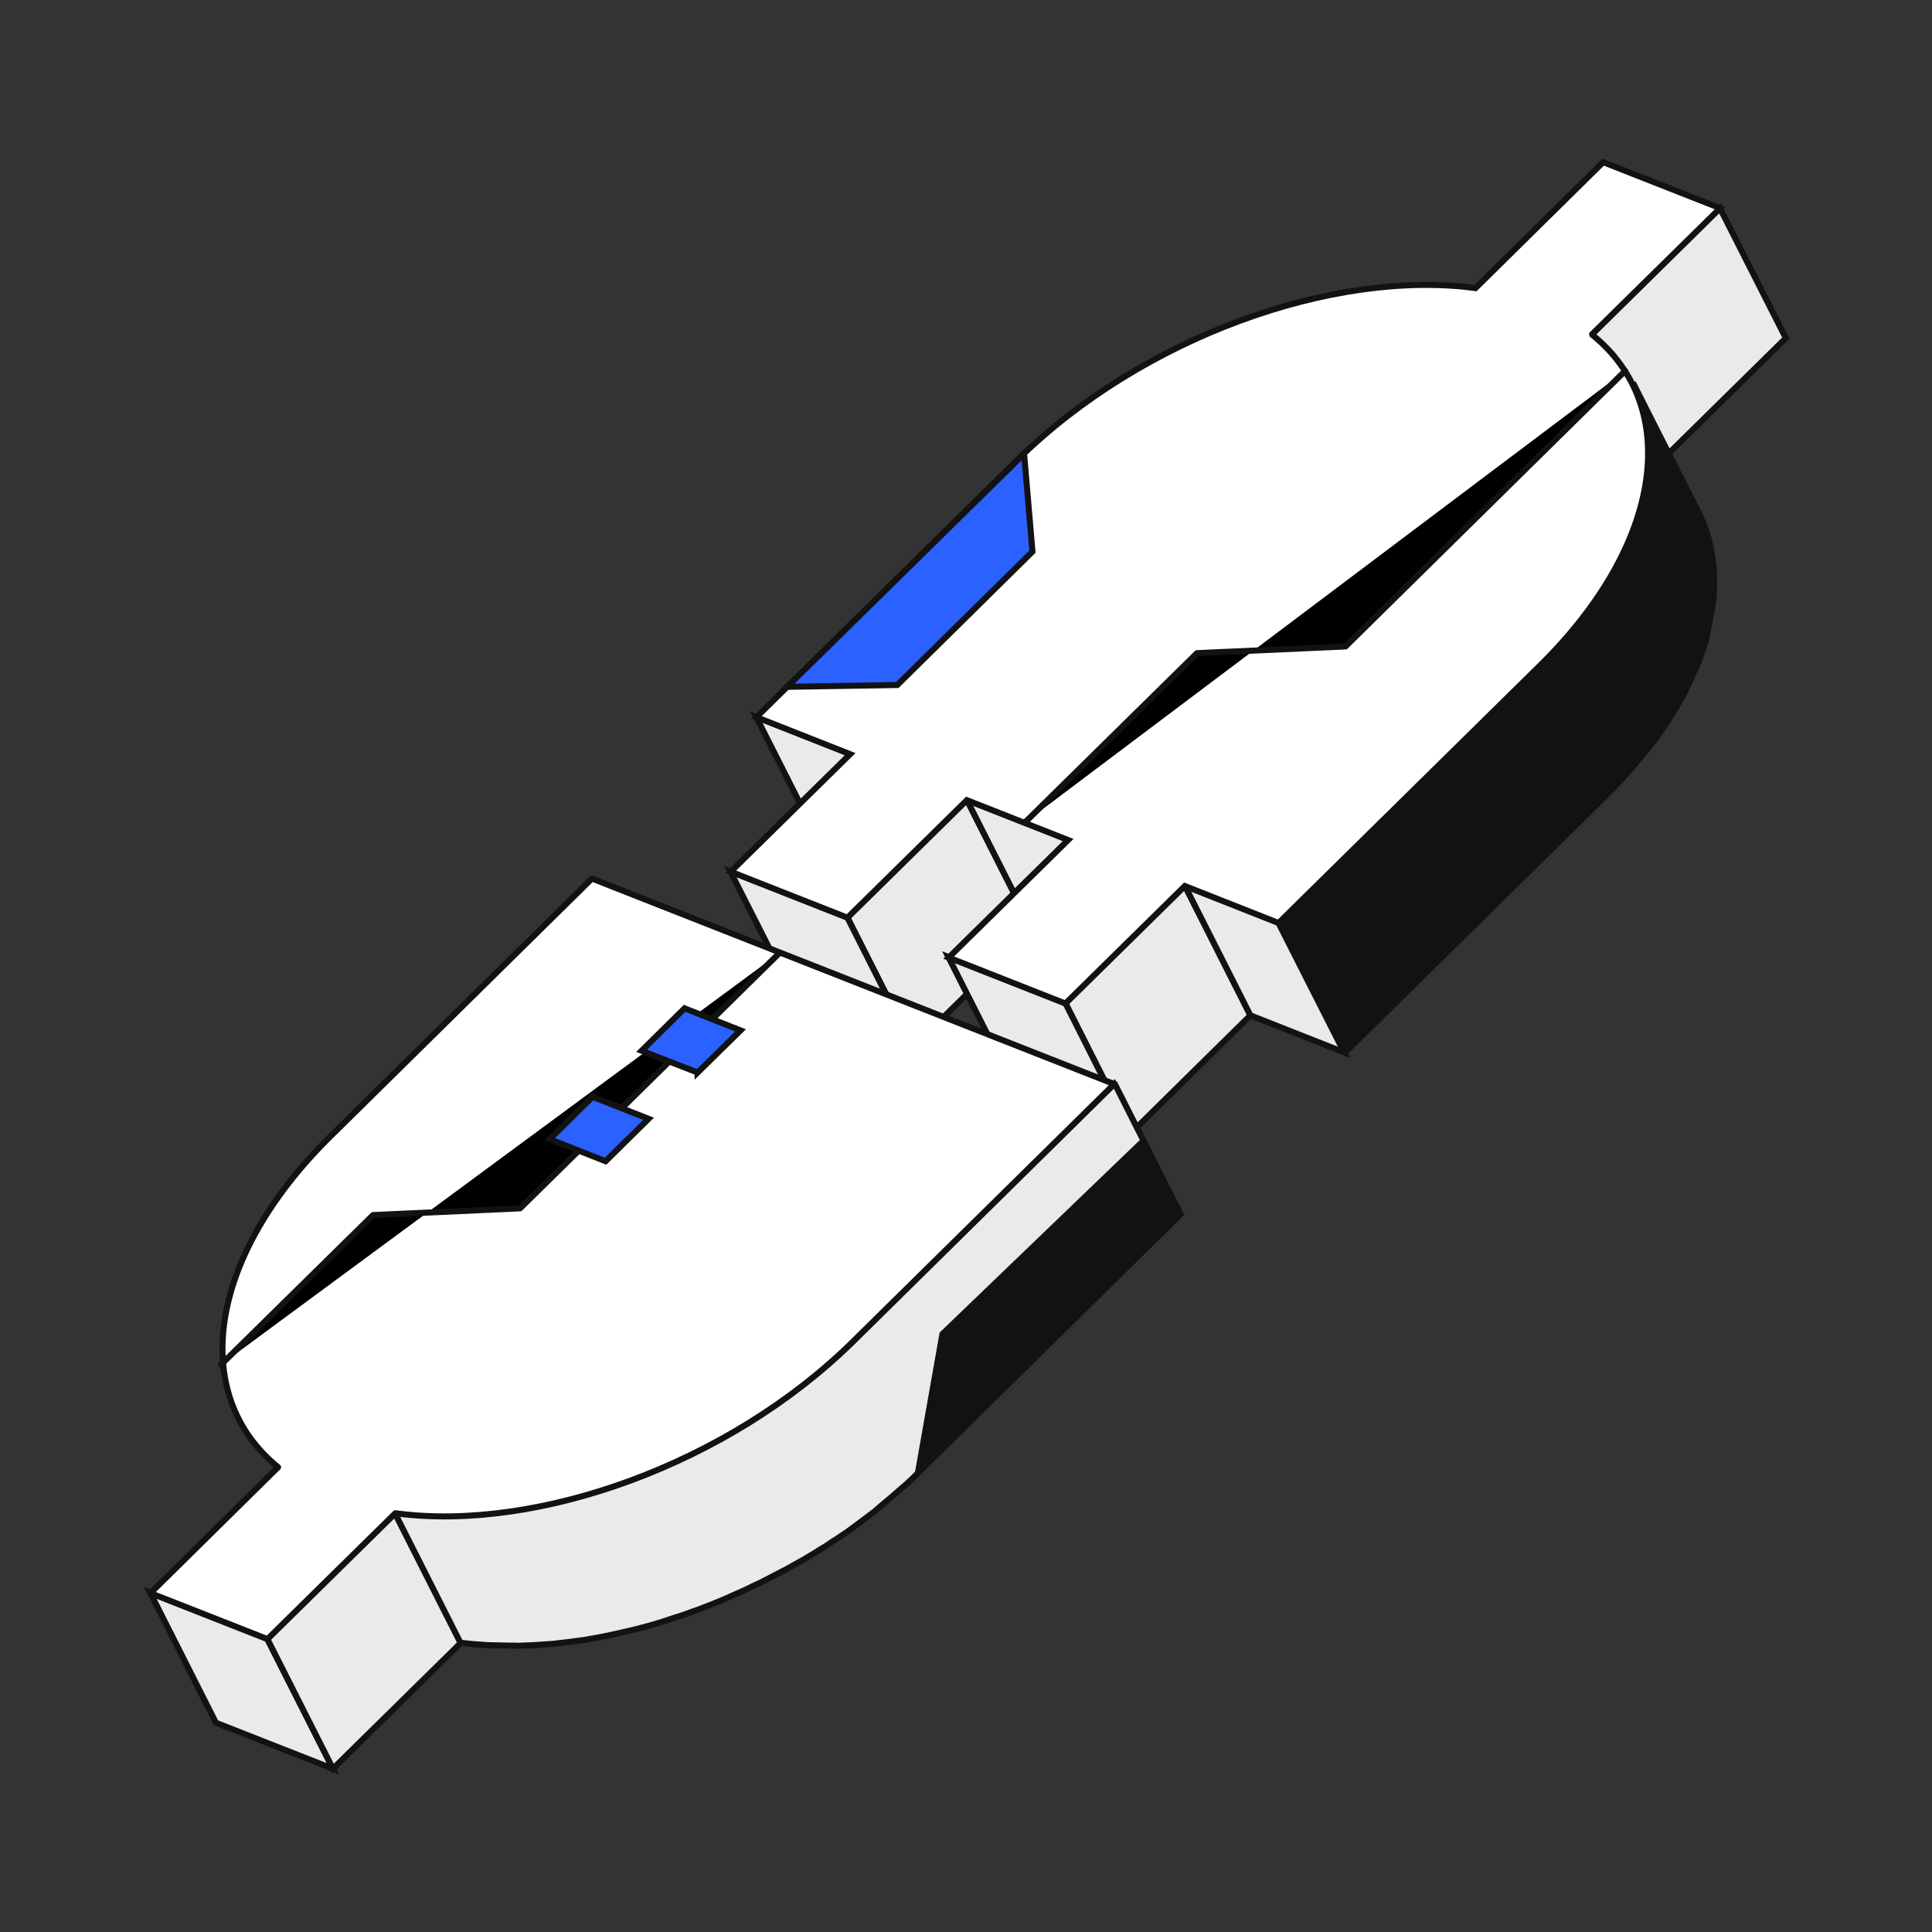
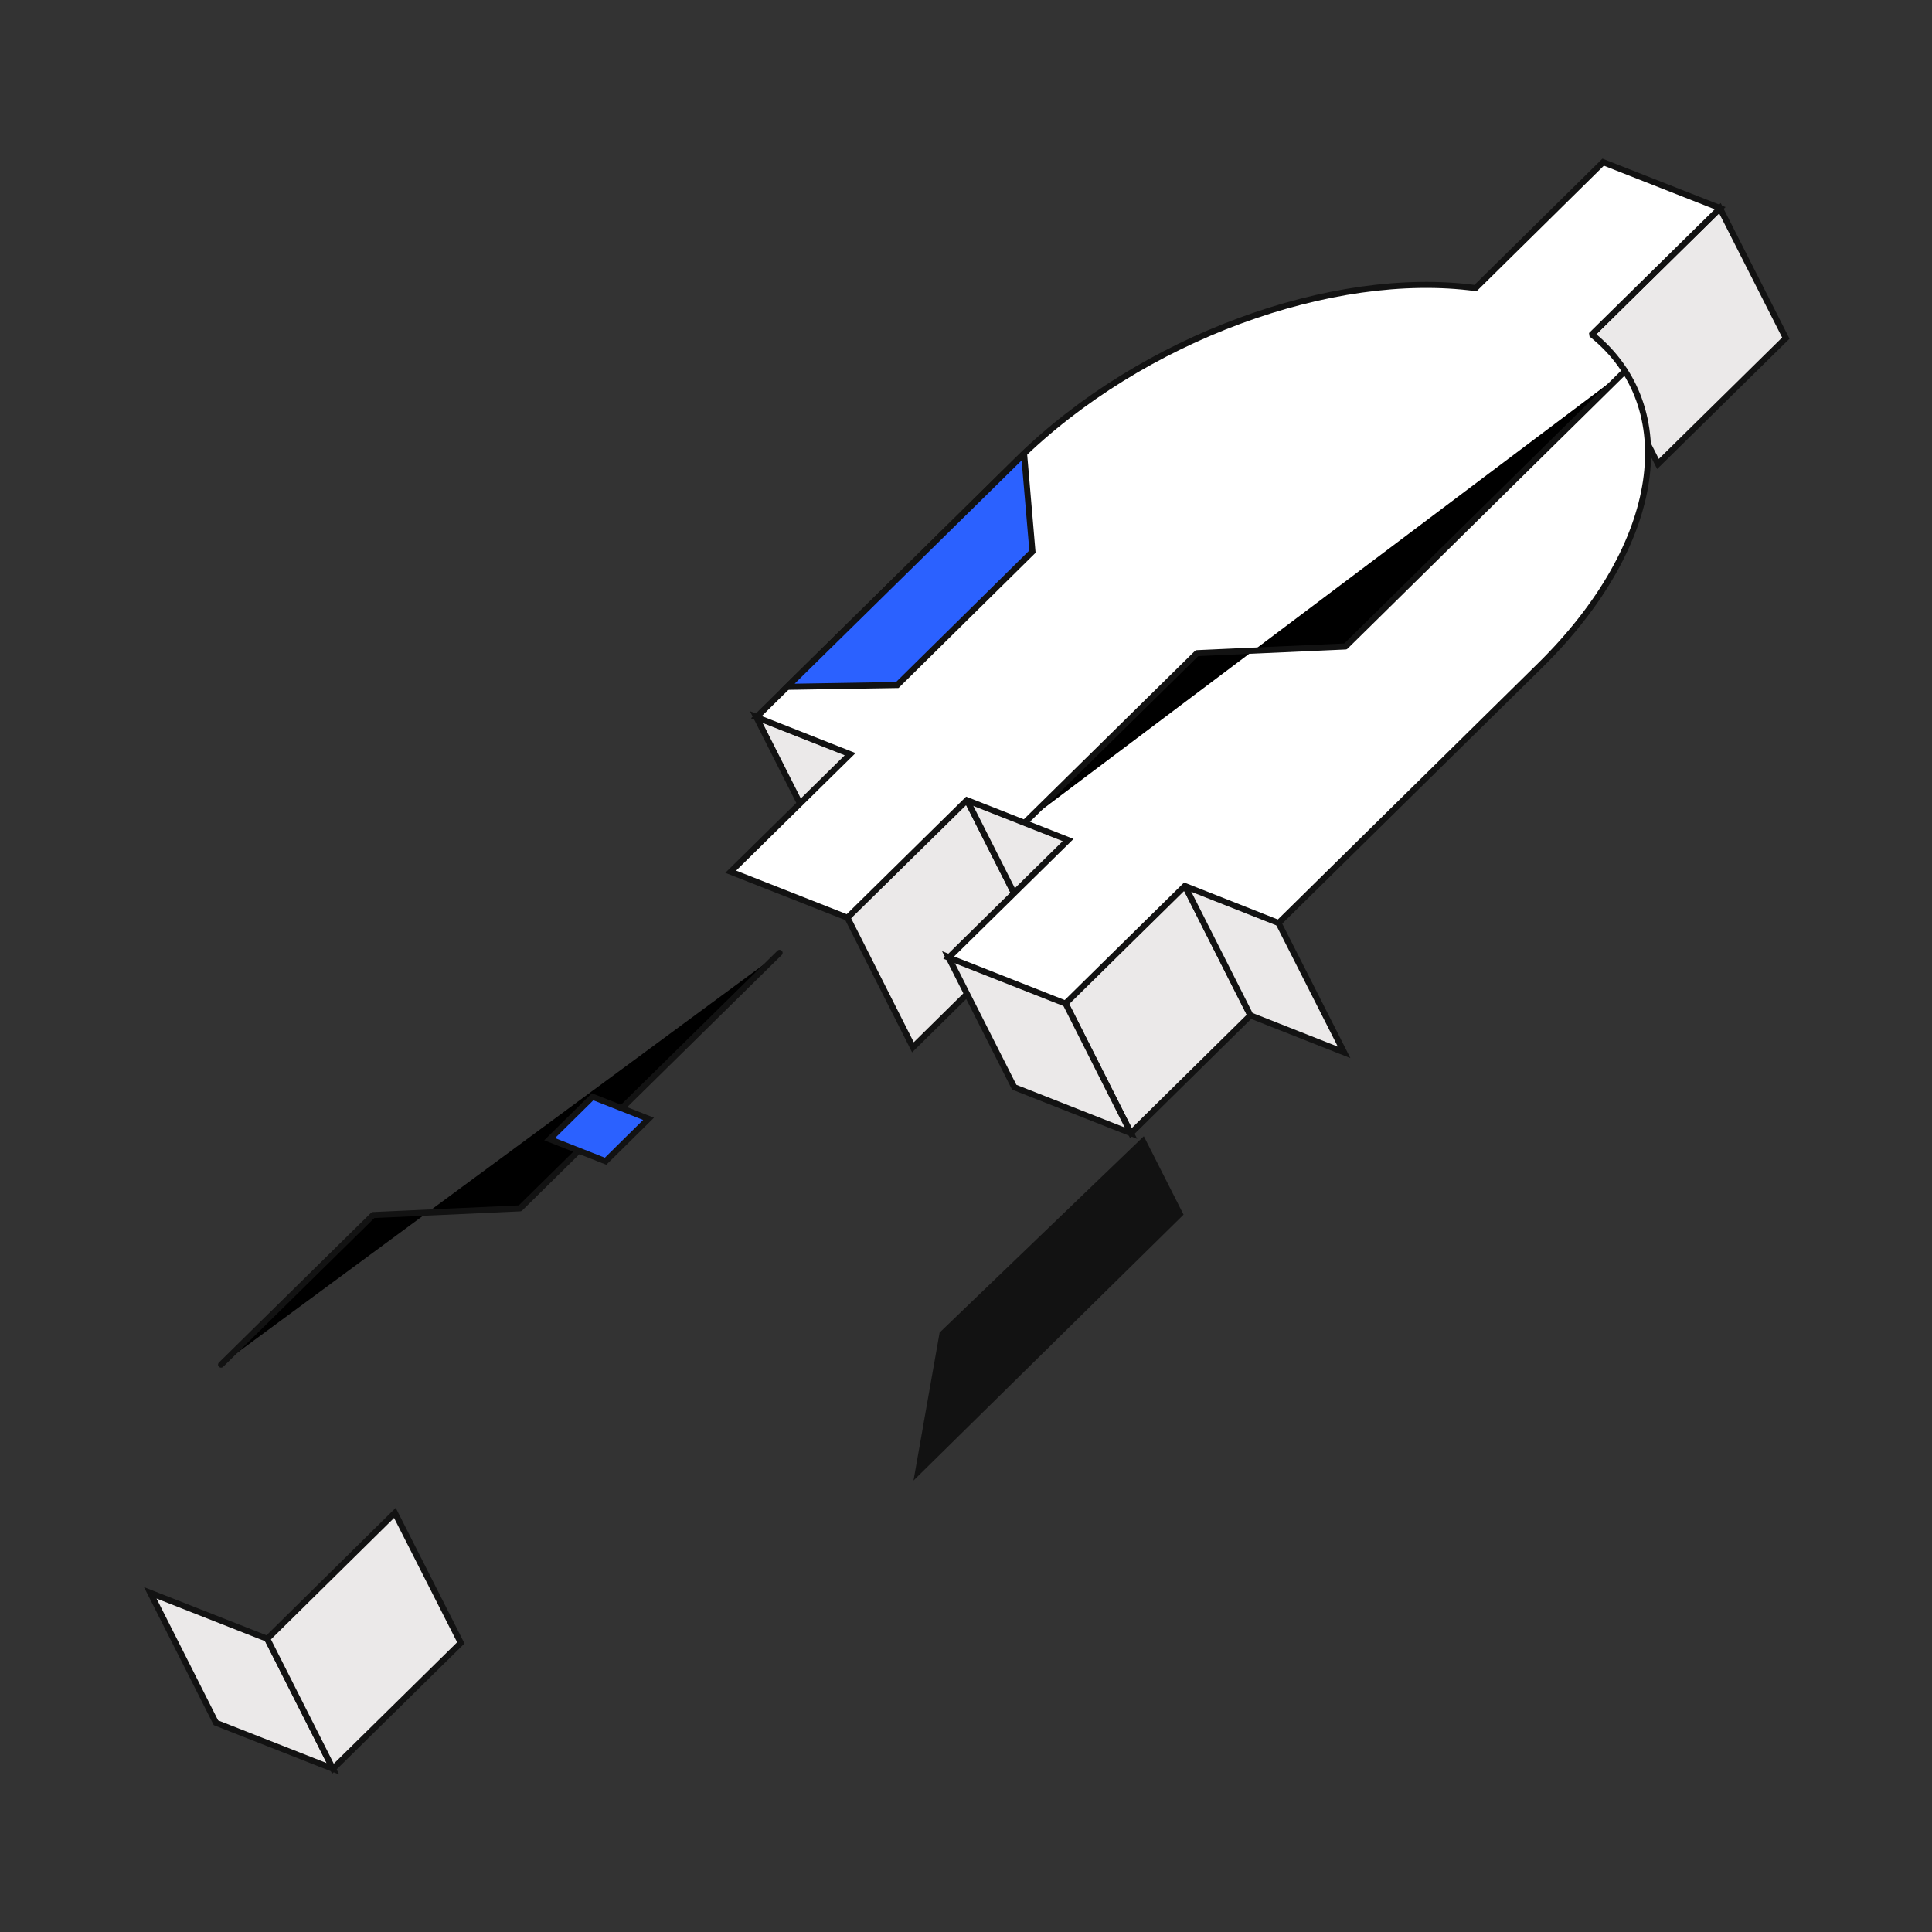
<svg xmlns="http://www.w3.org/2000/svg" width="80" height="80">
  <rect width="100%" height="100%" fill="#333333" stroke="none" />
  <g>
    <title>background</title>
    <rect fill="none" id="canvas_background" height="402" width="582" y="-1" x="-1" />
  </g>
  <g>
    <title>Layer 1</title>
    <path stroke-miterlimit="10" stroke-width="0.25" stroke="#121212" fill="#EBE9E9" d="m71.218,8.618l2.73,5.383l-5.295,5.212l-2.72,-5.381l5.285,-5.214z" id="Vector" />
    <path stroke-miterlimit="10" stroke-width="0.25" stroke="#121212" fill="#EBE9E9" d="m35.185,31.203l2.73,5.383l-3.883,-1.521l-2.72,-5.381l3.872,1.519z" id="Vector_2" />
    <path stroke-miterlimit="10" stroke-width="0.25" stroke="#121212" fill="#EBE9E9" d="m40.03,33.108l2.72,5.381l-4.947,4.877l-2.719,-5.381l4.947,-4.877z" id="Vector_3" />
-     <path stroke-miterlimit="10" stroke-width="0.25" stroke="#121212" fill="#EBE9E9" d="m35.084,37.986l2.72,5.381l-4.834,-1.904l-2.73,-5.383l4.845,1.905z" id="Vector_4" />
    <path stroke-miterlimit="10" stroke-width="0.25" stroke="#121212" fill="#EBE9E9" d="m44.212,34.758l2.73,5.383l-4.192,-1.651l-2.72,-5.381l4.182,1.649z" id="Vector_5" />
    <path stroke-miterlimit="10" stroke-width="0.25" stroke="#121212" fill="#EBE9E9" d="m49.057,36.663l2.72,5.381l-4.947,4.877l-2.718,-5.392l4.945,-4.867z" id="Vector_6" />
    <path stroke-miterlimit="10" stroke-width="0.25" stroke="#121212" fill="#EBE9E9" d="m44.112,41.53l2.718,5.392l-4.834,-1.904l-2.728,-5.394l4.845,1.905z" id="Vector_7" />
    <path stroke-miterlimit="10" stroke-width="0.25" stroke="#121212" fill="#EBE9E9" d="m52.927,38.193l2.73,5.383l-3.881,-1.532l-2.72,-5.381l3.87,1.53z" id="Vector_8" />
-     <path stroke-miterlimit="10" stroke-width="0.25" stroke="#121212" fill="#121212" d="m70.607,26.497c0.081,-0.275 0.151,-0.553 0.199,-0.823c0.02,-0.114 0.04,-0.229 0.062,-0.354c0.011,-0.062 0.02,-0.114 0.031,-0.177c0.013,-0.073 0.024,-0.135 0.037,-0.208c0.03,-0.231 0.037,-0.455 0.043,-0.668c0.003,-0.139 -0.006,-0.269 -0.005,-0.398c0.005,-0.031 0.003,-0.075 -0.002,-0.108c0.007,-0.042 0.002,-0.075 -0.001,-0.118c-0.019,-0.196 -0.036,-0.403 -0.067,-0.591c-0.031,-0.188 -0.073,-0.378 -0.115,-0.567c0,0 0.002,-0.01 0.004,-0.021c0,0 0.002,-0.01 -0.007,-0.023c-0.045,-0.169 -0.091,-0.338 -0.148,-0.498c-0.064,-0.183 -0.13,-0.355 -0.209,-0.519c-0.031,-0.07 -0.063,-0.129 -0.094,-0.199l-2.719,-5.381c0.2,0.389 0.342,0.8 0.461,1.218c0,0 -0.002,0.01 0.007,0.023c0.109,0.416 0.162,0.844 0.191,1.289c-0.005,0.031 -0.002,0.075 0.003,0.108c0.012,0.42 -0.01,0.846 -0.064,1.276c-0.011,0.062 -0.02,0.114 -0.031,0.177c-0.075,0.426 -0.164,0.872 -0.306,1.308c-0.015,0.083 -0.061,0.161 -0.086,0.242c-0.114,0.344 -0.262,0.694 -0.421,1.052c-0.075,0.18 -0.16,0.358 -0.245,0.536c-0.228,0.442 -0.469,0.893 -0.751,1.337c0,0 -0.002,0.01 -0.004,0.021c-0.294,0.452 -0.642,0.906 -1.003,1.368c-0.095,0.112 -0.192,0.234 -0.286,0.346c-0.392,0.457 -0.795,0.922 -1.262,1.376l-10.826,10.662l2.72,5.381l10.826,-10.662c0.456,-0.456 0.868,-0.909 1.262,-1.376c0.095,-0.112 0.192,-0.234 0.286,-0.346c0.369,-0.45 0.707,-0.905 1.003,-1.368c0,0 0.002,-0.01 0.004,-0.021c0.222,-0.347 0.434,-0.696 0.625,-1.048c0.05,-0.099 0.087,-0.189 0.137,-0.287c0.085,-0.178 0.17,-0.356 0.245,-0.536c0.071,-0.159 0.163,-0.315 0.223,-0.475c0.076,-0.19 0.132,-0.384 0.2,-0.587c0.025,-0.081 0.061,-0.161 0.086,-0.242c0.009,-0.052 0.037,-0.09 0.046,-0.142l-0.047,0.024z" id="Vector_9" />
    <g id="Group_2">
      <path stroke-miterlimit="10" stroke-width="0.25" stroke="#121212" fill="#EBE9E9" d="m11.066,67.86l2.72,5.381l-4.845,-1.905l-2.719,-5.381l4.845,1.905z" id="Vector_10" />
      <path stroke-miterlimit="10" stroke-width="0.25" stroke="#121212" fill="#EBE9E9" d="m16.352,62.645l2.73,5.383l-5.295,5.212l-2.72,-5.381l5.285,-5.214z" id="Vector_11" />
-       <path stroke-miterlimit="10" stroke-width="0.25" stroke="#121212" fill="#EBE9E9" d="m46.127,44.888l-10.828,10.673c-0.235,0.237 -0.487,0.45 -0.731,0.676c-0.292,0.26 -0.583,0.509 -0.884,0.756c-0.112,0.087 -0.215,0.187 -0.338,0.273c-0.161,0.122 -0.322,0.244 -0.483,0.365c-0.198,0.147 -0.395,0.295 -0.603,0.441c-0.122,0.086 -0.243,0.161 -0.365,0.247c-0.243,0.161 -0.475,0.324 -0.717,0.474c-0.11,0.077 -0.229,0.142 -0.347,0.207c-0.276,0.166 -0.562,0.33 -0.838,0.496c-0.072,0.041 -0.143,0.082 -0.225,0.121c-0.356,0.195 -0.71,0.379 -1.073,0.551c-0.082,0.039 -0.174,0.076 -0.258,0.126c-0.293,0.141 -0.597,0.281 -0.898,0.41c-0.082,0.039 -0.174,0.076 -0.256,0.116c-0.37,0.149 -0.729,0.301 -1.097,0.44c-0.08,0.029 -0.148,0.049 -0.228,0.078c-0.308,0.106 -0.606,0.215 -0.913,0.311c-0.103,0.035 -0.216,0.069 -0.329,0.103c-0.34,0.101 -0.669,0.204 -1.005,0.284c-0.045,0.013 -0.091,0.027 -0.146,0.038c-0.381,0.094 -0.762,0.187 -1.14,0.26c-0.134,0.03 -0.277,0.048 -0.411,0.078c-0.254,0.041 -0.499,0.094 -0.751,0.125c-0.198,0.029 -0.395,0.048 -0.593,0.078c-0.198,0.029 -0.395,0.048 -0.602,0.066c-0.382,0.04 -0.772,0.057 -1.149,0.066c-0.076,0.008 -0.163,0.014 -0.238,0.012c-0.269,0.006 -0.524,-0.007 -0.781,-0.009c-0.139,-0.003 -0.267,-0.004 -0.406,-0.007c-0.392,-0.026 -0.772,-0.061 -1.15,-0.106l2.72,5.381c0.376,0.056 0.758,0.08 1.15,0.106c0.139,0.003 0.267,0.004 0.406,0.007c0.257,0.002 0.523,0.017 0.792,0.011c0.01,0.002 0.021,0.004 0.042,0.007c0.064,0.001 0.13,-0.009 0.195,-0.009c0.377,-0.009 0.758,-0.038 1.149,-0.066c0.054,-0.001 0.108,-0.002 0.163,-0.014c0.142,-0.018 0.295,-0.034 0.438,-0.051c0.196,-0.019 0.395,-0.048 0.593,-0.078c0.066,-0.01 0.12,-0.011 0.186,-0.021c0.188,-0.031 0.378,-0.073 0.576,-0.102c0.134,-0.03 0.266,-0.05 0.4,-0.08c0.033,-0.005 0.076,-0.008 0.111,-0.023c0.334,-0.07 0.67,-0.15 1.006,-0.23c0,0 0.021,0.004 0.033,-0.005c0.045,-0.013 0.09,-0.027 0.146,-0.039c0.259,-0.072 0.517,-0.134 0.778,-0.217c0.078,-0.018 0.159,-0.047 0.239,-0.076c0.103,-0.035 0.216,-0.069 0.319,-0.105c0.115,-0.044 0.239,-0.076 0.352,-0.11c0.183,-0.064 0.376,-0.127 0.561,-0.201c0.08,-0.029 0.148,-0.049 0.228,-0.078c0.035,-0.015 0.068,-0.02 0.092,-0.037c0.288,-0.11 0.575,-0.22 0.865,-0.341c0.047,-0.024 0.094,-0.048 0.14,-0.061c0.082,-0.039 0.174,-0.076 0.256,-0.116c0.152,-0.07 0.302,-0.129 0.453,-0.199c0.152,-0.07 0.303,-0.14 0.457,-0.22c0.082,-0.039 0.174,-0.076 0.256,-0.116c0.047,-0.024 0.094,-0.048 0.141,-0.072c0.283,-0.143 0.567,-0.297 0.85,-0.44c0.025,-0.017 0.049,-0.034 0.082,-0.039c0.072,-0.041 0.143,-0.082 0.215,-0.123c0.19,-0.106 0.381,-0.212 0.571,-0.318c0.096,-0.058 0.182,-0.118 0.276,-0.166c0.119,-0.065 0.229,-0.142 0.349,-0.217c0.096,-0.058 0.18,-0.108 0.276,-0.166c0.147,-0.103 0.294,-0.206 0.449,-0.296c0.122,-0.086 0.243,-0.161 0.365,-0.247c0.049,-0.034 0.096,-0.058 0.135,-0.094c0.159,-0.111 0.31,-0.235 0.469,-0.346c0.161,-0.122 0.322,-0.244 0.483,-0.365c0.037,-0.026 0.063,-0.053 0.1,-0.079c0.086,-0.06 0.152,-0.134 0.24,-0.204c0.301,-0.247 0.592,-0.496 0.884,-0.756c0.063,-0.053 0.126,-0.106 0.189,-0.16c0.18,-0.172 0.371,-0.342 0.543,-0.526l10.826,-10.662l-2.719,-5.381l-0.042,-0.007z" id="Vector_12" />
    </g>
    <path stroke-miterlimit="10" stroke-width="0.25" stroke="#121212" fill="white" d="m65.933,13.832l5.295,-5.212l-4.845,-1.905l-5.285,5.214c-5.899,-0.793 -13.822,2.046 -18.949,7.095l-10.828,10.673l3.881,1.532l-4.945,4.867l4.834,1.904l4.945,-4.867l4.192,1.651l-4.945,4.867l4.834,1.904l4.945,-4.867l3.881,1.532l10.826,-10.662c5.127,-5.049 5.847,-10.714 2.167,-13.691l-0.005,-0.033z" id="Vector_13" />
-     <path stroke-linejoin="round" stroke-linecap="round" stroke-width="0.25" stroke="#121212" fill="white" d="m24.512,36.379l-10.828,10.673c-5.115,5.04 -5.847,10.714 -2.169,13.701l-5.285,5.214l4.845,1.905l5.295,-5.212c5.899,0.793 13.824,-2.057 18.939,-7.097l10.828,-10.673l-21.625,-8.511z" id="Vector_14" />
    <path stroke-linejoin="round" stroke-linecap="round" stroke-width="0.25" stroke="#121212" d="m67.294,15.359l-11.579,11.409l-6.152,0.278l-7.125,7.013" id="Vector_15" />
    <path stroke-linejoin="round" stroke-linecap="round" stroke-width="0.25" stroke="#121212" d="m32.282,39.455l-10.747,10.58l-6.088,0.278l-6.294,6.195" id="Vector_16" />
    <path stroke-miterlimit="10" stroke-width="0.25" stroke="#121212" fill="#2b61ff" d="m42.752,22.841l-5.597,5.524l-4.561,0.075l9.811,-9.65l0.347,4.051z" id="Vector_17" />
    <path stroke-miterlimit="10" stroke-width="0.25" stroke="#121212" fill="#121212" d="m38.018,60.942l1.005,-5.701l8.305,-7.985l1.528,3.015l-10.838,10.671z" id="Vector_18" />
-     <path stroke-miterlimit="10" stroke-width="0.25" stroke="#121212" fill="#2b61ff" d="m28.887,44.412l1.777,-1.746l-2.317,-0.913l-1.779,1.756l2.319,0.902z" id="Vector_19" />
    <path stroke-miterlimit="10" stroke-width="0.25" stroke="#121212" fill="#2b61ff" d="m25.076,48.084l1.779,-1.756l-2.317,-0.913l-1.779,1.756l2.317,0.913z" id="Vector_20" />
  </g>
</svg>